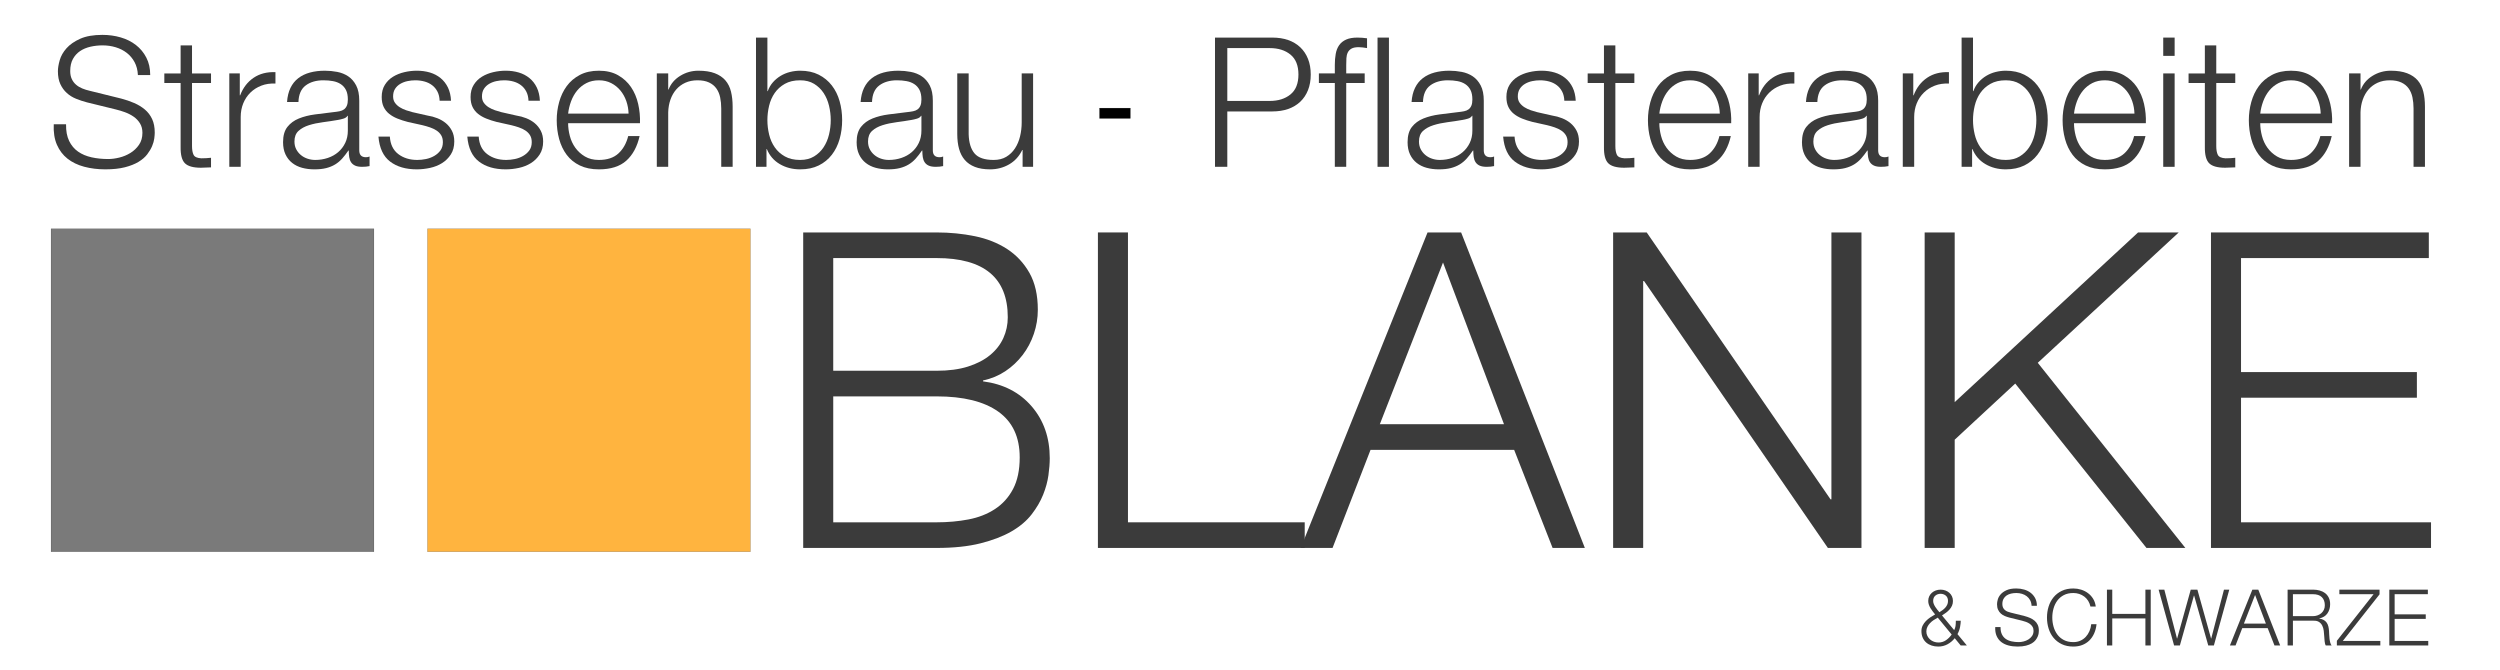
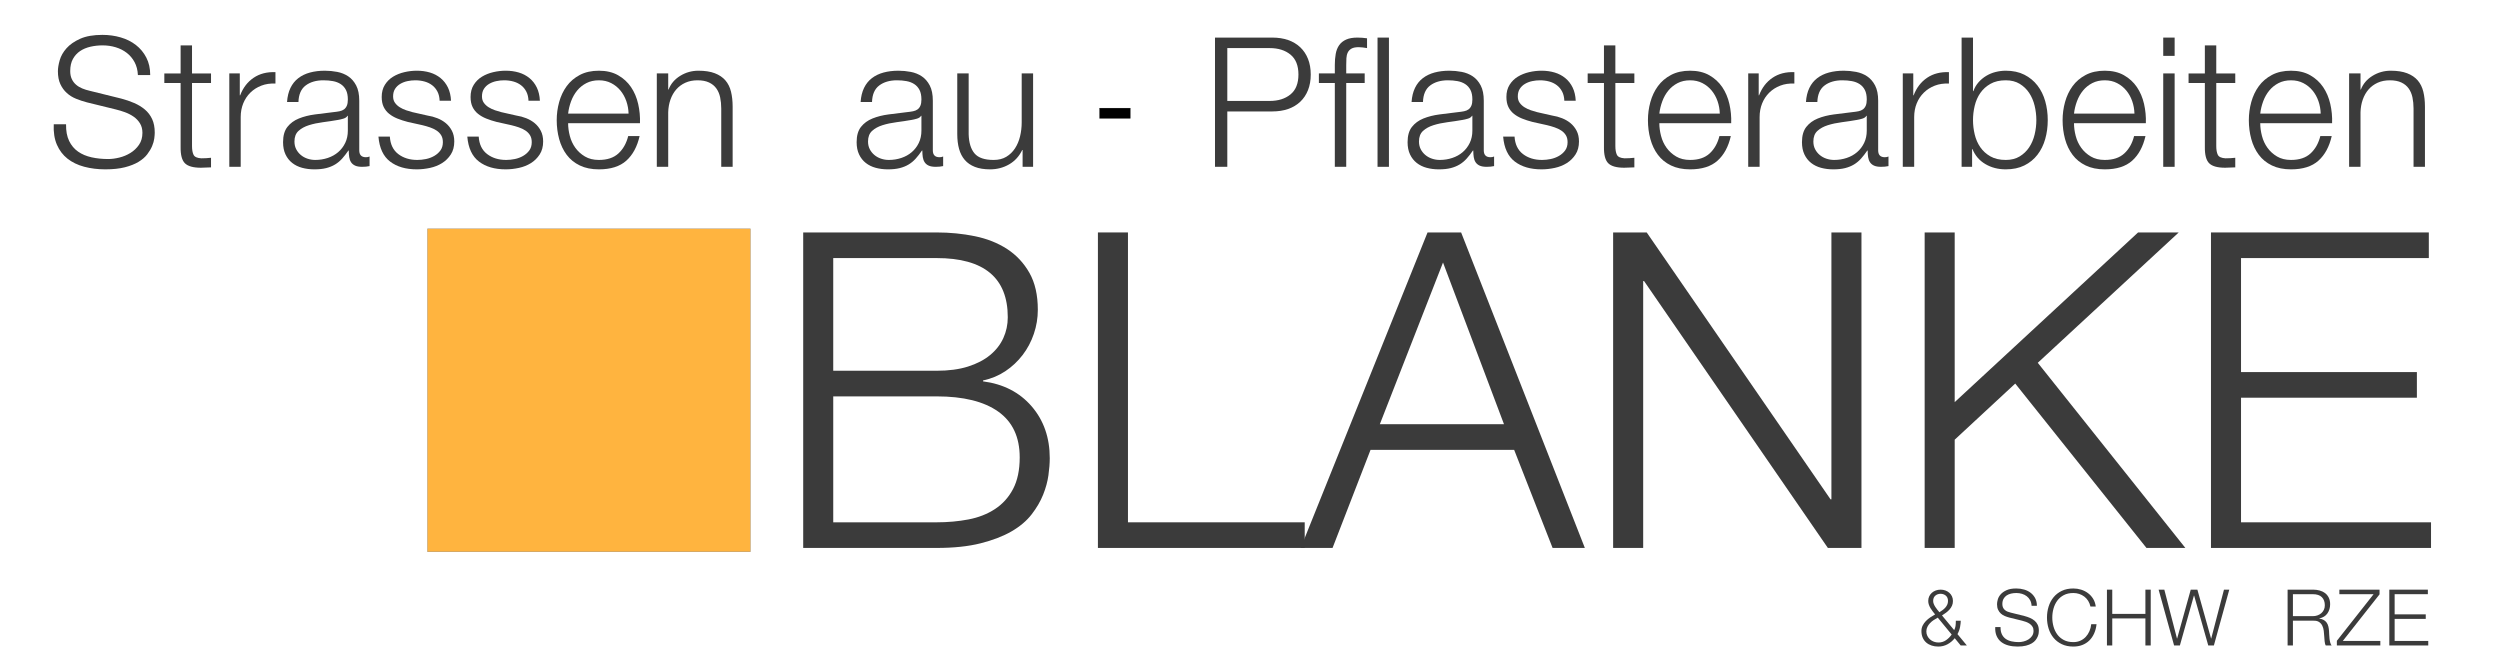
<svg xmlns="http://www.w3.org/2000/svg" width="100%" height="100%" viewBox="0 0 7925 2124" version="1.1" xml:space="preserve" style="fill-rule:evenodd;clip-rule:evenodd;">
  <g id="Ebene 1">
    <path d="M2969.13,1655.74c35.478,-0.001 69.096,-3.021 100.853,-9.105c31.735,-6.063 59.75,-17.028 84.044,-32.917c24.273,-15.868 43.424,-37.12 57.43,-63.734c14.008,-26.614 21.012,-59.99 21.012,-100.152c0,-64.433 -22.653,-112.76 -67.936,-144.977c-45.306,-32.217 -110.439,-48.326 -195.403,-48.326l-327.771,0l0,399.21l327.771,0ZM2969.13,1175.29c38.279,0 71.438,-4.422 99.452,-13.308c28.015,-8.865 51.347,-21.01 70.037,-36.42c18.669,-15.408 32.677,-33.377 42.022,-53.927c9.324,-20.529 14.008,-42.482 14.008,-65.836c0,-125.124 -75.181,-187.698 -225.519,-187.698l-327.771,0l0,357.189l327.771,0ZM2969.13,736.857c42.022,0 82.403,3.985 121.164,11.906c38.739,7.947 72.838,21.495 102.253,40.623c29.416,19.149 52.988,44.363 70.738,75.639c17.728,31.298 26.614,70.279 26.614,116.962c0,26.155 -4.203,51.608 -12.607,76.338c-8.405,24.754 -20.311,47.167 -35.718,67.236c-15.409,20.092 -33.618,37.12 -54.63,51.128c-21.01,14.008 -44.604,23.812 -70.736,29.415l0,2.802c64.433,8.405 115.778,34.8 154.08,79.141c38.28,44.365 57.431,99.234 57.431,164.588c0,15.889 -1.401,33.858 -4.203,53.928c-2.801,20.091 -8.404,40.62 -16.809,61.631c-8.403,21.01 -20.552,41.803 -36.419,62.334c-15.889,20.551 -37.119,38.519 -63.733,53.929c-26.613,15.405 -59.313,28.016 -98.051,37.817c-38.762,9.807 -85.227,14.71 -139.374,14.71l-423.022,0l0,-1000.13l423.022,0Z" style="fill:#3b3b3b;fill-rule:nonzero;" />
    <path d="M3575.64,736.857l0,918.883l560.294,0l0,81.244l-655.544,0l0,-1000.13l95.25,0Z" style="fill:#3b3b3b;fill-rule:nonzero;" />
    <path d="M4767.65,1344.78l-193.302,-512.67l-200.305,512.67l393.607,0ZM4631.78,736.858l392.207,1000.13l-102.255,0l-121.863,-310.966l-455.239,0l-120.464,310.966l-100.853,0l402.011,-1000.13l106.456,0Z" style="fill:#3b3b3b;fill-rule:nonzero;" />
    <path d="M5220.07,736.857l582.706,846.045l2.801,0l0,-846.045l95.251,0l0,1000.13l-106.456,0l-582.707,-846.045l-2.801,0l0,846.046l-95.25,-0.001l0,-1000.13l106.456,0Z" style="fill:#3b3b3b;fill-rule:nonzero;" />
    <path d="M6196.38,736.857l-0.001,537.884l581.306,-537.884l128.867,0l-446.834,413.218l467.847,586.909l-123.266,0l-416.019,-521.076l-191.901,177.894l0,343.182l-95.25,0l0,-1000.13l95.25,0Z" style="fill:#3b3b3b;fill-rule:nonzero;" />
    <path d="M7699.36,736.857l0,81.243l-595.312,0l0,361.391l557.492,-0.001l0,81.243l-557.492,0l0,395.007l602.316,0l0,81.244l-697.566,0l0,-1000.13l690.562,0Z" style="fill:#3b3b3b;fill-rule:nonzero;" />
-     <rect x="161.81" y="725.302" width="1023.62" height="1023.62" style="fill:#7a7a7a;fill-rule:nonzero;stroke-width:0.5px;stroke:#000;" />
    <rect x="1355.13" y="725.302" width="1023.62" height="1023.62" style="fill:#ffb43f;fill-rule:nonzero;stroke-width:0.5px;stroke:#000;" />
    <path d="M219.114,446.768c6.886,14.155 16.353,25.443 28.401,33.853c12.05,8.418 26.296,14.442 42.746,18.072c16.442,3.641 34.04,5.451 52.787,5.451c10.704,0 22.375,-1.523 34.998,-4.591c12.623,-3.056 24.385,-7.933 35.287,-14.631c10.901,-6.687 19.983,-15.294 27.254,-25.819c7.261,-10.515 10.901,-23.236 10.901,-38.154c0,-11.475 -2.582,-21.418 -7.745,-29.836c-5.164,-8.41 -11.862,-15.492 -20.082,-21.229c-8.23,-5.737 -17.311,-10.417 -27.255,-14.058c-9.951,-3.63 -19.704,-6.598 -29.261,-8.894l-91.227,-22.376c-11.862,-3.057 -23.436,-6.884 -34.714,-11.475c-11.287,-4.59 -21.139,-10.703 -29.549,-18.361c-8.418,-7.647 -15.205,-17.015 -20.369,-28.113c-5.164,-11.091 -7.745,-24.672 -7.745,-40.737c0,-9.944 1.909,-21.605 5.738,-35c3.819,-13.385 10.991,-26.009 21.516,-37.868c10.516,-11.853 24.959,-21.894 43.319,-30.123c18.36,-8.22 41.884,-12.337 70.572,-12.337c20.271,0 39.59,2.68 57.951,8.034c18.36,5.361 34.425,13.392 48.196,24.099c13.77,10.711 24.762,24.006 32.99,39.874c8.222,15.878 12.338,34.337 12.338,55.369l-39.017,0c-0.771,-15.679 -4.304,-29.352 -10.615,-41.024c-6.31,-11.664 -14.542,-21.419 -24.672,-29.263c-10.138,-7.834 -21.802,-13.769 -34.999,-17.785c-13.196,-4.017 -27.064,-6.024 -41.598,-6.024c-13.393,0 -26.304,1.433 -38.728,4.303c-12.435,2.868 -23.336,7.458 -32.706,13.769c-9.377,6.313 -16.925,14.631 -22.663,24.959c-5.737,10.327 -8.607,23.149 -8.607,38.443c0,9.565 1.623,17.886 4.877,24.959c3.246,7.082 7.747,13.106 13.485,18.072c5.737,4.977 12.334,8.992 19.795,12.051c7.458,3.065 15.391,5.548 23.809,7.458l99.836,24.672c14.532,3.828 28.204,8.515 41.024,14.058c12.811,5.548 24.098,12.432 33.852,20.655c9.753,8.229 17.4,18.27 22.951,30.121c5.54,11.861 8.319,26.205 8.319,43.033c0,4.591 -0.484,10.712 -1.435,18.359c-0.959,7.658 -3.254,15.779 -6.884,24.386c-3.641,8.607 -8.805,17.312 -15.492,26.106c-6.697,8.804 -15.878,16.738 -27.541,23.812c-11.673,7.081 -26.106,12.819 -43.319,17.212c-17.212,4.393 -37.867,6.6 -61.966,6.6c-24.099,0 -46.475,-2.781 -67.13,-8.321c-20.656,-5.54 -38.254,-14.058 -52.787,-25.532c-14.54,-11.475 -25.73,-26.196 -33.565,-44.181c-7.844,-17.975 -11.188,-39.588 -10.041,-64.833l39.017,0c-0.387,21.039 2.867,38.638 9.753,52.785" style="fill:#3b3b3b;fill-rule:nonzero;" />
    <path d="M668.938,232.754l0,30.41l-60.244,0l0,199.669c0,11.862 1.623,21.14 4.877,27.829c3.245,6.695 11.376,10.425 24.384,11.188c10.328,0 20.655,-0.573 30.983,-1.723l0,30.41c-5.361,0 -10.713,0.189 -16.065,0.573c-5.361,0.379 -10.713,0.576 -16.065,0.576c-24.099,0 -40.935,-4.68 -50.492,-14.058c-9.566,-9.37 -14.155,-26.679 -13.769,-51.925l0,-202.539l-51.64,0l0,-30.41l51.64,0l0,-88.932l36.147,0l0,88.932l60.244,0Z" style="fill:#3b3b3b;fill-rule:nonzero;" />
    <path d="M760.16,232.754l0,69.427l1.148,0c9.18,-24.099 23.426,-42.648 42.746,-55.656c19.31,-13 42.359,-18.935 69.138,-17.788l0,36.147c-16.451,-0.76 -31.369,1.436 -44.754,6.6c-13.393,5.164 -24.959,12.532 -34.712,22.089c-9.754,9.565 -17.311,20.942 -22.663,34.14c-5.362,13.195 -8.033,27.64 -8.033,43.318l0,157.785l-36.148,0l0,-296.062l33.278,0Z" style="fill:#3b3b3b;fill-rule:nonzero;" />
    <path d="M1101.54,367.014c-2.295,4.214 -6.698,7.271 -13.196,9.181c-6.51,1.92 -12.247,3.254 -17.214,4.017c-15.303,2.68 -31.081,5.074 -47.334,7.171c-16.264,2.107 -31.084,5.263 -44.468,9.467c-13.394,4.214 -24.384,10.238 -32.991,18.075c-8.606,7.844 -12.91,19.032 -12.91,33.564c0,9.18 1.811,17.311 5.451,24.385c3.631,7.082 8.508,13.198 14.631,18.362c6.115,5.163 13.196,9.088 21.229,11.761c8.034,2.681 16.254,4.017 24.672,4.017c13.77,0 26.968,-2.099 39.589,-6.311c12.623,-4.206 23.615,-10.33 32.992,-18.361c9.368,-8.034 16.827,-17.788 22.377,-29.263c5.54,-11.475 8.319,-24.475 8.319,-39.014l0,-47.051l-1.147,0ZM920.806,278.655c6.115,-12.621 14.434,-22.949 24.959,-30.983c10.516,-8.031 22.852,-13.958 37.009,-17.785c14.146,-3.82 29.834,-5.738 47.048,-5.738c12.999,0 26.007,1.245 39.015,3.728c12.999,2.494 24.673,7.173 35,14.058c10.328,6.884 18.736,16.549 25.246,28.976c6.499,12.435 9.753,28.597 9.753,48.481l0,157.212c0,14.542 7.073,21.803 21.23,21.803c4.204,0 8.033,-0.763 11.475,-2.294l0,30.409c-4.213,0.771 -7.943,1.345 -11.188,1.721c-3.254,0.384 -7.37,0.573 -12.336,0.573c-9.181,0 -16.549,-1.236 -22.091,-3.73c-5.549,-2.483 -9.851,-6.024 -12.909,-10.614c-3.066,-4.591 -5.074,-10.041 -6.024,-16.352c-0.959,-6.311 -1.435,-13.287 -1.435,-20.942l-1.147,0c-6.508,9.565 -13.107,18.072 -19.796,25.532c-6.696,7.458 -14.155,13.682 -22.375,18.648c-8.231,4.975 -17.599,8.795 -28.115,11.475c-10.525,2.67 -23.049,4.017 -37.582,4.017c-13.769,0 -26.679,-1.633 -38.729,-4.877c-12.049,-3.246 -22.574,-8.41 -31.557,-15.492c-8.992,-7.073 -16.065,-16.067 -21.229,-26.968c-5.164,-10.902 -7.746,-23.81 -7.746,-38.728c0,-20.655 4.59,-36.81 13.771,-48.484c9.18,-11.664 21.318,-20.556 36.434,-26.68c15.106,-6.113 32.13,-10.417 51.065,-12.908c18.933,-2.483 38.155,-4.877 57.662,-7.174c7.647,-0.763 14.345,-1.72 20.082,-2.867c5.738,-1.15 10.516,-3.157 14.345,-6.027c3.818,-2.867 6.785,-6.784 8.893,-11.761c2.097,-4.967 3.155,-11.475 3.155,-19.508c0,-12.238 -2.007,-22.279 -6.024,-30.123c-4.017,-7.834 -9.566,-14.056 -16.639,-18.646c-7.083,-4.59 -15.303,-7.747 -24.672,-9.467c-9.378,-1.721 -19.419,-2.584 -30.123,-2.584c-22.95,0 -41.696,5.454 -56.229,16.355c-14.54,10.901 -22.187,28.4 -22.95,52.498l-36.147,0c1.148,-17.212 4.778,-32.13 10.901,-44.754" style="fill:#3b3b3b;fill-rule:nonzero;" />
    <path d="M1386.7,290.416c-4.214,-8.221 -9.853,-15.008 -16.927,-20.369c-7.081,-5.35 -15.204,-9.267 -24.384,-11.761c-9.181,-2.483 -18.935,-3.73 -29.262,-3.73c-8.033,0 -16.164,0.863 -24.385,2.583c-8.23,1.72 -15.778,4.59 -22.664,8.607c-6.885,4.015 -12.434,9.278 -16.638,15.779c-4.214,6.508 -6.312,14.541 -6.312,24.096c0,8.034 2.008,14.828 6.024,20.368c4.017,5.551 9.082,10.239 15.205,14.058c6.114,3.828 12.811,6.984 20.082,9.468c7.261,2.491 13.959,4.501 20.082,6.024l48.196,10.901c10.328,1.534 20.557,4.304 30.696,8.32c10.131,4.017 19.122,9.279 26.966,15.779c7.837,6.508 14.246,14.542 19.222,24.099c4.967,9.564 7.459,20.852 7.459,33.85c0,16.065 -3.639,29.747 -10.901,41.024c-7.271,11.288 -16.55,20.469 -27.828,27.542c-11.288,7.082 -24.009,12.138 -38.155,15.205c-14.157,3.057 -28.115,4.59 -41.886,4.59c-34.81,0 -63.023,-8.223 -84.63,-24.672c-21.614,-16.444 -33.95,-42.836 -37.007,-79.181l36.147,0c1.525,24.486 10.417,42.945 26.68,55.369c16.254,12.435 36.435,18.648 60.532,18.648c8.795,0 17.876,-0.952 27.254,-2.87c9.368,-1.909 18.074,-5.164 26.106,-9.754c8.033,-4.59 14.632,-10.417 19.795,-17.499c5.164,-7.073 7.746,-15.778 7.746,-26.105c0,-8.795 -1.82,-16.155 -5.45,-22.092c-3.641,-5.924 -8.518,-10.901 -14.632,-14.916c-6.122,-4.017 -13.107,-7.36 -20.942,-10.041c-7.844,-2.672 -15.778,-4.966 -23.812,-6.886l-46.475,-10.328c-11.86,-3.057 -22.762,-6.598 -32.704,-10.615c-9.951,-4.017 -18.647,-8.983 -26.106,-14.918c-7.459,-5.924 -13.295,-13.195 -17.5,-21.802c-4.213,-8.607 -6.311,-19.222 -6.311,-31.843c0,-14.918 3.343,-27.729 10.041,-38.444c6.688,-10.703 15.393,-19.311 26.106,-25.819c10.704,-6.5 22.664,-11.277 35.86,-14.344c13.196,-3.057 26.294,-4.588 39.302,-4.588c14.918,0 28.779,1.918 41.599,5.737c12.811,3.828 24.098,9.754 33.852,17.785c9.754,8.034 17.5,17.986 23.237,29.837c5.738,11.861 8.984,25.819 9.754,41.884l-36.147,0c-0.385,-11.091 -2.68,-20.745 -6.885,-28.976" style="fill:#3b3b3b;fill-rule:nonzero;" />
    <path d="M1668.41,290.416c-4.214,-8.221 -9.853,-15.008 -16.927,-20.369c-7.081,-5.35 -15.204,-9.267 -24.384,-11.761c-9.181,-2.483 -18.935,-3.73 -29.262,-3.73c-8.033,0 -16.164,0.863 -24.385,2.583c-8.23,1.72 -15.778,4.59 -22.664,8.607c-6.885,4.015 -12.434,9.278 -16.638,15.779c-4.214,6.508 -6.312,14.541 -6.312,24.096c0,8.034 2.008,14.828 6.024,20.368c4.017,5.551 9.082,10.239 15.205,14.058c6.114,3.828 12.811,6.984 20.082,9.468c7.261,2.491 13.959,4.501 20.082,6.024l48.196,10.901c10.328,1.534 20.557,4.304 30.696,8.32c10.131,4.017 19.122,9.279 26.966,15.779c7.837,6.508 14.246,14.542 19.222,24.099c4.967,9.564 7.459,20.852 7.459,33.85c0,16.065 -3.639,29.747 -10.901,41.024c-7.271,11.288 -16.55,20.469 -27.828,27.542c-11.288,7.082 -24.009,12.138 -38.155,15.205c-14.157,3.057 -28.115,4.59 -41.886,4.59c-34.81,0 -63.023,-8.223 -84.63,-24.672c-21.614,-16.444 -33.95,-42.836 -37.007,-79.181l36.147,0c1.525,24.486 10.417,42.945 26.68,55.369c16.254,12.435 36.435,18.648 60.532,18.648c8.795,0 17.876,-0.952 27.254,-2.87c9.368,-1.909 18.074,-5.164 26.106,-9.754c8.033,-4.59 14.632,-10.417 19.795,-17.499c5.164,-7.073 7.746,-15.778 7.746,-26.105c0,-8.795 -1.82,-16.155 -5.45,-22.092c-3.641,-5.924 -8.518,-10.901 -14.632,-14.916c-6.122,-4.017 -13.107,-7.36 -20.942,-10.041c-7.844,-2.672 -15.778,-4.966 -23.812,-6.886l-46.475,-10.328c-11.86,-3.057 -22.762,-6.598 -32.704,-10.615c-9.951,-4.017 -18.647,-8.983 -26.106,-14.918c-7.459,-5.924 -13.295,-13.195 -17.5,-21.802c-4.213,-8.607 -6.311,-19.222 -6.311,-31.843c0,-14.918 3.343,-27.729 10.041,-38.444c6.688,-10.703 15.393,-19.311 26.106,-25.819c10.704,-6.5 22.664,-11.277 35.86,-14.344c13.196,-3.057 26.294,-4.588 39.302,-4.588c14.918,0 28.779,1.918 41.599,5.737c12.811,3.828 24.098,9.754 33.852,17.785c9.754,8.034 17.5,17.986 23.237,29.837c5.738,11.861 8.984,25.819 9.754,41.884l-36.147,0c-0.385,-11.091 -2.68,-20.745 -6.885,-28.976" style="fill:#3b3b3b;fill-rule:nonzero;" />
    <path d="M1985.41,320.539c-4.402,-12.622 -10.614,-23.809 -18.648,-33.564c-8.033,-9.754 -17.786,-17.59 -29.261,-23.525c-11.475,-5.924 -24.483,-8.894 -39.016,-8.894c-14.918,0 -28.115,2.97 -39.59,8.894c-11.475,5.935 -21.229,13.771 -29.262,23.525c-8.032,9.755 -14.443,21.04 -19.222,33.851c-4.786,12.821 -7.943,25.919 -9.466,39.303l191.637,0c-0.386,-13.771 -2.779,-26.966 -7.172,-39.59M1806.39,430.99c3.63,13.968 9.467,26.492 17.5,37.58c8.032,11.099 18.163,20.279 30.41,27.542c12.236,7.271 26.966,10.901 44.179,10.901c26.393,0 47.048,-6.886 61.966,-20.655c14.918,-13.771 25.246,-32.132 30.983,-55.082l36.147,0c-7.656,33.664 -21.713,59.673 -42.171,78.031c-20.467,18.362 -49.442,27.543 -86.925,27.543c-23.336,0 -43.517,-4.117 -60.533,-12.338c-17.023,-8.22 -30.893,-19.508 -41.597,-33.85c-10.713,-14.345 -18.647,-30.983 -23.811,-49.918c-5.164,-18.935 -7.746,-38.917 -7.746,-59.959c0,-19.509 2.582,-38.63 7.746,-57.376c5.164,-18.738 13.098,-35.476 23.811,-50.205c10.704,-14.721 24.574,-26.582 41.597,-35.573c17.016,-8.984 37.197,-13.482 60.533,-13.482c23.712,0 43.982,4.785 60.819,14.342c16.827,9.567 30.499,22.092 41.024,37.583c10.516,15.492 18.074,33.277 22.663,53.359c4.59,20.082 6.5,40.451 5.738,61.106l-227.784,0c0,13.008 1.811,26.493 5.451,40.451" style="fill:#3b3b3b;fill-rule:nonzero;" />
    <path d="M2118.23,232.754l0,51.065l1.148,0c6.884,-17.975 19.122,-32.417 36.721,-43.318c17.589,-10.901 36.909,-16.352 57.95,-16.352c20.656,0 37.958,2.681 51.925,8.032c13.96,5.361 25.148,12.911 33.565,22.665c8.41,9.751 14.345,21.713 17.787,35.86c3.442,14.155 5.164,30.031 5.164,47.621l0,190.489l-36.147,0l0,-184.751c0,-12.624 -1.147,-24.386 -3.442,-35.287c-2.295,-10.901 -6.312,-20.369 -12.049,-28.4c-5.738,-8.034 -13.484,-14.344 -23.238,-18.935c-9.754,-4.59 -21.902,-6.887 -36.434,-6.887c-14.541,0 -27.451,2.584 -38.73,7.747c-11.286,5.164 -20.852,12.246 -28.688,21.229c-7.844,8.992 -13.967,19.706 -18.36,32.13c-4.402,12.435 -6.795,25.92 -7.172,40.451l0,172.703l-36.147,0l0,-296.062l36.147,0Z" style="fill:#3b3b3b;fill-rule:nonzero;" />
-     <path d="M2628.01,335.171c-3.639,-15.105 -9.378,-28.589 -17.213,-40.451c-7.845,-11.85 -17.886,-21.515 -30.123,-28.973c-12.246,-7.46 -26.966,-11.19 -44.18,-11.19c-19.13,0 -35.286,3.73 -48.483,11.19c-13.196,7.458 -23.909,17.123 -32.13,28.973c-8.229,11.862 -14.156,25.346 -17.786,40.451c-3.641,15.115 -5.451,30.32 -5.451,45.614c0,15.305 1.81,30.51 5.451,45.615c3.63,15.115 9.557,28.6 17.786,40.45c8.221,11.862 18.934,21.516 32.13,28.976c13.197,7.458 29.353,11.188 48.483,11.188c17.214,0 31.934,-3.73 44.18,-11.188c12.237,-7.46 22.278,-17.114 30.123,-28.976c7.835,-11.85 13.574,-25.335 17.213,-40.45c3.63,-15.105 5.451,-30.31 5.451,-45.615c0,-15.294 -1.821,-30.499 -5.451,-45.614M2432.65,119.15l0,169.833l1.147,0c3.82,-10.704 9.27,-20.082 16.352,-28.113c7.074,-8.034 15.205,-14.821 24.385,-20.369c9.18,-5.54 19.122,-9.657 29.836,-12.337c10.704,-2.67 21.417,-4.014 32.13,-4.014c22.566,0 42.173,4.211 58.811,12.621c16.64,8.418 30.499,19.795 41.598,34.14c11.09,14.342 19.311,30.983 24.672,49.915c5.352,18.935 8.032,38.928 8.032,59.959c0,21.042 -2.68,41.024 -8.032,59.959c-5.361,18.935 -13.582,35.574 -24.672,49.918c-11.099,14.342 -24.958,25.63 -41.598,33.851c-16.638,8.22 -36.245,12.337 -58.811,12.337c-24.097,0 -45.614,-5.55 -64.547,-16.641c-18.934,-11.088 -32.616,-26.966 -41.025,-47.621l-1.148,0l0,56.229l-33.278,0l0,-409.667l36.148,0Z" style="fill:#3b3b3b;fill-rule:nonzero;" />
    <path d="M2919.77,367.014c-2.295,4.214 -6.698,7.271 -13.197,9.181c-6.509,1.92 -12.246,3.254 -17.213,4.017c-15.303,2.68 -31.081,5.074 -47.334,7.171c-16.264,2.107 -31.084,5.263 -44.468,9.467c-13.394,4.214 -24.384,10.238 -32.992,18.075c-8.606,7.844 -12.909,19.032 -12.909,33.564c0,9.18 1.811,17.311 5.45,24.385c3.632,7.082 8.509,13.198 14.632,18.362c6.114,5.163 13.196,9.088 21.229,11.761c8.033,2.681 16.254,4.017 24.672,4.017c13.77,0 26.967,-2.099 39.589,-6.311c12.623,-4.206 23.615,-10.33 32.991,-18.361c9.369,-8.034 16.828,-17.788 22.378,-29.263c5.54,-11.475 8.319,-24.475 8.319,-39.014l0,-47.051l-1.147,0ZM2739.03,278.655c6.115,-12.621 14.434,-22.949 24.959,-30.983c10.516,-8.031 22.852,-13.958 37.008,-17.785c14.146,-3.82 29.835,-5.738 47.049,-5.738c12.999,0 26.007,1.245 39.015,3.728c12.999,2.494 24.673,7.173 35,14.058c10.328,6.884 18.736,16.549 25.246,28.976c6.499,12.435 9.753,28.597 9.753,48.481l0,157.212c0,14.542 7.073,21.803 21.23,21.803c4.204,0 8.032,-0.763 11.475,-2.294l0,30.409c-4.213,0.771 -7.944,1.345 -11.188,1.721c-3.254,0.384 -7.37,0.573 -12.336,0.573c-9.181,0 -16.549,-1.236 -22.091,-3.73c-5.549,-2.483 -9.851,-6.024 -12.909,-10.614c-3.066,-4.591 -5.074,-10.041 -6.025,-16.352c-0.958,-6.311 -1.434,-13.287 -1.434,-20.942l-1.147,0c-6.508,9.565 -13.107,18.072 -19.796,25.532c-6.696,7.458 -14.155,13.682 -22.375,18.648c-8.231,4.975 -17.599,8.795 -28.115,11.475c-10.525,2.67 -23.049,4.017 -37.582,4.017c-13.77,0 -26.679,-1.633 -38.729,-4.877c-12.049,-3.246 -22.574,-8.41 -31.557,-15.492c-8.992,-7.073 -16.065,-16.067 -21.229,-26.968c-5.164,-10.902 -7.746,-23.81 -7.746,-38.728c0,-20.655 4.59,-36.81 13.771,-48.484c9.179,-11.664 21.318,-20.556 36.434,-26.68c15.106,-6.113 32.13,-10.417 51.065,-12.908c18.933,-2.483 38.155,-4.877 57.662,-7.174c7.647,-0.763 14.345,-1.72 20.082,-2.867c5.737,-1.15 10.516,-3.157 14.345,-6.027c3.818,-2.867 6.785,-6.784 8.892,-11.761c2.098,-4.967 3.156,-11.475 3.156,-19.508c0,-12.238 -2.007,-22.279 -6.024,-30.123c-4.017,-7.834 -9.566,-14.056 -16.639,-18.646c-7.083,-4.59 -15.303,-7.747 -24.672,-9.467c-9.378,-1.721 -19.419,-2.584 -30.123,-2.584c-22.95,0 -41.696,5.454 -56.229,16.355c-14.54,10.901 -22.187,28.4 -22.95,52.498l-36.147,0c1.148,-17.212 4.778,-32.13 10.901,-44.754" style="fill:#3b3b3b;fill-rule:nonzero;" />
    <path d="M3241.65,528.816l-0.001,-53.359l-1.146,0c-9.566,19.893 -23.435,35.097 -41.599,45.612c-18.172,10.517 -38.351,15.781 -60.531,15.781c-18.745,0 -34.713,-2.583 -47.91,-7.747c-13.196,-5.164 -23.909,-12.525 -32.129,-22.089c-8.233,-9.557 -14.256,-21.229 -18.075,-35c-3.829,-13.771 -5.738,-29.45 -5.738,-47.048l0,-192.212l36.146,0l0,192.785c0.763,26.779 6.975,47.048 18.649,60.819c11.662,13.769 31.843,20.656 60.531,20.656c15.679,0 29.065,-3.344 40.164,-10.041c11.089,-6.69 20.27,-15.581 27.541,-26.68c7.261,-11.09 12.622,-23.812 16.065,-38.156c3.442,-14.345 5.163,-28.976 5.163,-43.892l0,-155.491l36.147,0l0,296.062l-33.278,0Z" style="fill:#3b3b3b;fill-rule:nonzero;" />
    <path d="M4024.82,319.966c27.154,0 49.146,-6.884 65.983,-20.655c16.827,-13.769 25.245,-34.803 25.245,-63.113c0,-28.303 -8.418,-49.345 -25.245,-63.113c-16.837,-13.772 -38.829,-20.656 -65.983,-20.656l-134.261,0l0,167.537l134.261,0ZM4033.43,119.149c18.36,0 35,2.584 49.918,7.748c14.917,5.163 27.729,12.818 38.442,22.949c10.704,10.138 18.934,22.476 24.671,37.007c5.739,14.542 8.608,30.983 8.608,49.345c0,18.358 -2.869,34.81 -8.608,49.344c-5.737,14.539 -13.967,26.877 -24.671,37.007c-10.713,10.139 -23.525,17.786 -38.442,22.949c-14.918,5.164 -31.558,7.748 -49.918,7.748l-142.867,0l0,175.57l-39.016,0l0,-409.667l181.883,0Z" style="fill:#3b3b3b;fill-rule:nonzero;" />
    <path d="M4267.52,263.163l0,265.653l-36.147,0l0,-265.653l-50.492,0l0,-30.41l50.492,0l0,-26.966c0,-12.624 0.951,-24.285 2.869,-35c1.909,-10.704 5.54,-19.884 10.901,-27.539c5.353,-7.648 12.713,-13.574 22.09,-17.788c9.369,-4.204 21.32,-6.311 35.86,-6.311c5.352,0 10.328,0.197 14.918,0.573c4.591,0.387 9.755,0.96 15.492,1.721l0,30.985c-4.976,-0.763 -9.566,-1.436 -13.77,-2.009c-4.214,-0.574 -8.419,-0.861 -12.623,-0.861c-9.951,0 -17.598,1.534 -22.95,4.591c-5.362,3.064 -9.28,7.171 -11.763,12.335c-2.493,5.163 -3.926,11.187 -4.304,18.074c-0.385,6.885 -0.573,14.345 -0.573,22.376l0,25.819l58.524,0l0,30.41l-58.524,0Z" style="fill:#3b3b3b;fill-rule:nonzero;" />
    <rect x="4366.77" y="119.149" width="36.147" height="409.667" style="fill:#3b3b3b;fill-rule:nonzero;" />
    <path d="M4666.28,367.014c-2.295,4.214 -6.698,7.271 -13.196,9.181c-6.51,1.92 -12.247,3.254 -17.214,4.017c-15.303,2.68 -31.081,5.074 -47.335,7.171c-16.263,2.107 -31.083,5.263 -44.467,9.467c-13.393,4.214 -24.384,10.238 -32.992,18.075c-8.606,7.844 -12.909,19.032 -12.909,33.564c0,9.18 1.811,17.311 5.45,24.385c3.632,7.082 8.509,13.198 14.632,18.362c6.114,5.163 13.196,9.088 21.229,11.761c8.033,2.681 16.254,4.017 24.672,4.017c13.77,0 26.967,-2.099 39.589,-6.311c12.623,-4.206 23.615,-10.33 32.992,-18.361c9.368,-8.034 16.827,-17.788 22.377,-29.263c5.54,-11.475 8.319,-24.475 8.319,-39.014l0,-47.051l-1.147,0ZM4485.54,278.655c6.115,-12.621 14.434,-22.949 24.959,-30.983c10.516,-8.031 22.852,-13.958 37.008,-17.785c14.146,-3.82 29.835,-5.738 47.049,-5.738c12.999,0 26.007,1.245 39.015,3.728c12.999,2.494 24.672,7.173 35,14.058c10.328,6.884 18.737,16.549 25.246,28.976c6.499,12.435 9.753,28.597 9.753,48.481l0,157.212c0,14.542 7.074,21.803 21.23,21.803c4.204,0 8.033,-0.763 11.475,-2.294l0,30.409c-4.213,0.771 -7.943,1.345 -11.188,1.721c-3.254,0.384 -7.37,0.573 -12.336,0.573c-9.181,0 -16.549,-1.236 -22.091,-3.73c-5.549,-2.483 -9.851,-6.024 -12.909,-10.614c-3.066,-4.591 -5.074,-10.041 -6.024,-16.352c-0.959,-6.311 -1.435,-13.287 -1.435,-20.942l-1.147,0c-6.509,9.565 -13.107,18.072 -19.796,25.532c-6.696,7.458 -14.155,13.682 -22.375,18.648c-8.232,4.975 -17.599,8.795 -28.115,11.475c-10.525,2.67 -23.049,4.017 -37.582,4.017c-13.77,0 -26.679,-1.633 -38.729,-4.877c-12.049,-3.246 -22.574,-8.41 -31.557,-15.492c-8.992,-7.073 -16.066,-16.067 -21.229,-26.968c-5.164,-10.902 -7.746,-23.81 -7.746,-38.728c0,-20.655 4.591,-36.81 13.771,-48.484c9.179,-11.664 21.319,-20.556 36.434,-26.68c15.106,-6.113 32.13,-10.417 51.065,-12.908c18.933,-2.483 38.155,-4.877 57.662,-7.174c7.647,-0.763 14.345,-1.72 20.082,-2.867c5.738,-1.15 10.516,-3.157 14.345,-6.027c3.818,-2.867 6.785,-6.784 8.893,-11.761c2.097,-4.967 3.155,-11.475 3.155,-19.508c0,-12.238 -2.007,-22.279 -6.024,-30.123c-4.017,-7.834 -9.566,-14.056 -16.639,-18.646c-7.083,-4.59 -15.303,-7.747 -24.672,-9.467c-9.378,-1.721 -19.419,-2.584 -30.123,-2.584c-22.95,0 -41.696,5.454 -56.229,16.355c-14.54,10.901 -22.188,28.4 -22.95,52.498l-36.147,0c1.148,-17.212 4.779,-32.13 10.901,-44.754" style="fill:#3b3b3b;fill-rule:nonzero;" />
    <path d="M4952.01,290.416c-4.214,-8.221 -9.853,-15.008 -16.927,-20.369c-7.081,-5.35 -15.204,-9.267 -24.384,-11.761c-9.181,-2.483 -18.935,-3.73 -29.263,-3.73c-8.032,0 -16.163,0.863 -24.384,2.583c-8.23,1.72 -15.778,4.59 -22.664,8.607c-6.885,4.015 -12.435,9.278 -16.638,15.779c-4.215,6.508 -6.312,14.541 -6.312,24.096c0,8.034 2.008,14.828 6.024,20.368c4.017,5.551 9.082,10.239 15.205,14.058c6.114,3.828 12.81,6.984 20.081,9.468c7.262,2.491 13.96,4.501 20.082,6.024l48.197,10.901c10.327,1.534 20.556,4.304 30.696,8.32c10.13,4.017 19.122,9.279 26.966,15.779c7.837,6.508 14.246,14.542 19.222,24.099c4.967,9.564 7.459,20.852 7.459,33.85c0,16.065 -3.639,29.747 -10.901,41.024c-7.271,11.288 -16.55,20.469 -27.828,27.542c-11.288,7.082 -24.009,12.138 -38.155,15.205c-14.157,3.057 -28.115,4.59 -41.886,4.59c-34.81,0 -63.024,-8.223 -84.63,-24.672c-21.614,-16.444 -33.95,-42.836 -37.007,-79.181l36.147,0c1.525,24.486 10.417,42.945 26.679,55.369c16.255,12.435 36.435,18.648 60.533,18.648c8.795,0 17.876,-0.952 27.254,-2.87c9.368,-1.909 18.074,-5.164 26.106,-9.754c8.033,-4.59 14.631,-10.417 19.795,-17.499c5.164,-7.073 7.746,-15.778 7.746,-26.105c0,-8.795 -1.82,-16.155 -5.45,-22.092c-3.641,-5.924 -8.518,-10.901 -14.632,-14.916c-6.123,-4.017 -13.107,-7.36 -20.942,-10.041c-7.844,-2.672 -15.778,-4.966 -23.812,-6.886l-46.475,-10.328c-11.86,-3.057 -22.762,-6.598 -32.704,-10.615c-9.95,-4.017 -18.647,-8.983 -26.106,-14.918c-7.46,-5.924 -13.296,-13.195 -17.5,-21.802c-4.213,-8.607 -6.311,-19.222 -6.311,-31.843c0,-14.918 3.344,-27.729 10.041,-38.444c6.688,-10.703 15.393,-19.311 26.106,-25.819c10.703,-6.5 22.663,-11.277 35.86,-14.344c13.196,-3.057 26.294,-4.588 39.302,-4.588c14.918,0 28.779,1.918 41.599,5.737c12.811,3.828 24.098,9.754 33.852,17.785c9.754,8.034 17.5,17.986 23.237,29.837c5.737,11.861 8.984,25.819 9.754,41.884l-36.147,0c-0.385,-11.091 -2.68,-20.745 -6.885,-28.976" style="fill:#3b3b3b;fill-rule:nonzero;" />
    <path d="M5180.93,232.754l0,30.41l-60.245,0l0,199.669c0,11.862 1.623,21.14 4.878,27.829c3.244,6.695 11.376,10.425 24.384,11.188c10.328,0 20.655,-0.573 30.983,-1.723l0,30.41c-5.361,0 -10.713,0.189 -16.065,0.573c-5.361,0.379 -10.713,0.576 -16.065,0.576c-24.099,0 -40.934,-4.68 -50.492,-14.058c-9.566,-9.37 -14.155,-26.679 -13.77,-51.925l0,-202.539l-51.638,0l0,-30.41l51.638,0l0,-88.932l36.147,0l0,88.932l60.245,0Z" style="fill:#3b3b3b;fill-rule:nonzero;" />
    <path d="M5444.57,320.539c-4.402,-12.622 -10.614,-23.809 -18.648,-33.564c-8.033,-9.754 -17.786,-17.59 -29.261,-23.525c-11.475,-5.924 -24.483,-8.894 -39.016,-8.894c-14.918,0 -28.115,2.97 -39.59,8.894c-11.475,5.935 -21.229,13.771 -29.262,23.525c-8.032,9.755 -14.443,21.04 -19.222,33.851c-4.786,12.821 -7.942,25.919 -9.465,39.303l191.636,0c-0.386,-13.771 -2.779,-26.966 -7.172,-39.59M5265.56,430.99c3.63,13.968 9.468,26.492 17.5,37.58c8.033,11.099 18.163,20.279 30.41,27.542c12.236,7.271 26.966,10.901 44.179,10.901c26.393,0 47.048,-6.886 61.966,-20.655c14.918,-13.771 25.246,-32.132 30.983,-55.082l36.147,0c-7.656,33.664 -21.713,59.673 -42.171,78.031c-20.467,18.362 -49.442,27.543 -86.925,27.543c-23.336,0 -43.516,-4.117 -60.533,-12.338c-17.023,-8.22 -30.893,-19.508 -41.597,-33.85c-10.713,-14.345 -18.647,-30.983 -23.811,-49.918c-5.164,-18.935 -7.745,-38.917 -7.745,-59.959c0,-19.509 2.581,-38.63 7.745,-57.376c5.164,-18.738 13.098,-35.476 23.811,-50.205c10.704,-14.721 24.574,-26.582 41.597,-35.573c17.017,-8.984 37.197,-13.482 60.533,-13.482c23.712,0 43.982,4.785 60.819,14.342c16.827,9.567 30.499,22.092 41.024,37.583c10.516,15.492 18.074,33.277 22.663,53.359c4.59,20.082 6.5,40.451 5.738,61.106l-227.783,0c0,13.008 1.811,26.493 5.45,40.451" style="fill:#3b3b3b;fill-rule:nonzero;" />
    <path d="M5575.1,232.754l0,69.427l1.148,0c9.18,-24.099 23.426,-42.648 42.746,-55.656c19.31,-13 42.359,-18.935 69.139,-17.788l0,36.147c-16.452,-0.76 -31.37,1.436 -44.755,6.6c-13.393,5.164 -24.959,12.532 -34.712,22.089c-9.754,9.565 -17.312,20.942 -22.663,34.14c-5.361,13.195 -8.033,27.64 -8.033,43.318l0,157.785l-36.148,0l0,-296.062l33.278,0Z" style="fill:#3b3b3b;fill-rule:nonzero;" />
    <path d="M5916.48,367.014c-2.295,4.214 -6.698,7.271 -13.196,9.181c-6.51,1.92 -12.247,3.254 -17.214,4.017c-15.303,2.68 -31.081,5.074 -47.335,7.171c-16.263,2.107 -31.083,5.263 -44.467,9.467c-13.393,4.214 -24.384,10.238 -32.992,18.075c-8.606,7.844 -12.909,19.032 -12.909,33.564c0,9.18 1.811,17.311 5.45,24.385c3.632,7.082 8.509,13.198 14.632,18.362c6.114,5.163 13.196,9.088 21.229,11.761c8.033,2.681 16.254,4.017 24.672,4.017c13.77,0 26.967,-2.099 39.589,-6.311c12.623,-4.206 23.615,-10.33 32.992,-18.361c9.368,-8.034 16.827,-17.788 22.377,-29.263c5.54,-11.475 8.319,-24.475 8.319,-39.014l0,-47.051l-1.147,0ZM5735.75,278.655c6.115,-12.621 14.434,-22.949 24.959,-30.983c10.516,-8.031 22.852,-13.958 37.008,-17.785c14.146,-3.82 29.835,-5.738 47.048,-5.738c13,0 26.008,1.245 39.016,3.728c12.999,2.494 24.672,7.173 35,14.058c10.328,6.884 18.736,16.549 25.246,28.976c6.499,12.435 9.753,28.597 9.753,48.481l0,157.212c0,14.542 7.073,21.803 21.23,21.803c4.204,0 8.033,-0.763 11.475,-2.294l0,30.409c-4.213,0.771 -7.943,1.345 -11.188,1.721c-3.254,0.384 -7.37,0.573 -12.336,0.573c-9.181,0 -16.55,-1.236 -22.091,-3.73c-5.549,-2.483 -9.851,-6.024 -12.909,-10.614c-3.066,-4.591 -5.074,-10.041 -6.024,-16.352c-0.959,-6.311 -1.435,-13.287 -1.435,-20.942l-1.147,0c-6.509,9.565 -13.107,18.072 -19.796,25.532c-6.696,7.458 -14.155,13.682 -22.375,18.648c-8.232,4.975 -17.599,8.795 -28.115,11.475c-10.525,2.67 -23.049,4.017 -37.582,4.017c-13.77,0 -26.679,-1.633 -38.729,-4.877c-12.049,-3.246 -22.574,-8.41 -31.558,-15.492c-8.991,-7.073 -16.065,-16.067 -21.228,-26.968c-5.164,-10.902 -7.746,-23.81 -7.746,-38.728c0,-20.655 4.59,-36.81 13.771,-48.484c9.179,-11.664 21.319,-20.556 36.434,-26.68c15.106,-6.113 32.13,-10.417 51.065,-12.908c18.933,-2.483 38.155,-4.877 57.662,-7.174c7.647,-0.763 14.345,-1.72 20.082,-2.867c5.737,-1.15 10.516,-3.157 14.345,-6.027c3.818,-2.867 6.785,-6.784 8.892,-11.761c2.098,-4.967 3.156,-11.475 3.156,-19.508c0,-12.238 -2.007,-22.279 -6.024,-30.123c-4.017,-7.834 -9.566,-14.056 -16.639,-18.646c-7.083,-4.59 -15.303,-7.747 -24.672,-9.467c-9.378,-1.721 -19.419,-2.584 -30.123,-2.584c-22.95,0 -41.696,5.454 -56.229,16.355c-14.54,10.901 -22.188,28.4 -22.95,52.498l-36.147,0c1.148,-17.212 4.778,-32.13 10.901,-44.754" style="fill:#3b3b3b;fill-rule:nonzero;" />
    <path d="M6065.09,232.754l0,69.427l1.148,0c9.18,-24.099 23.425,-42.648 42.746,-55.656c19.31,-13 42.359,-18.935 69.138,-17.788l0,36.147c-16.451,-0.76 -31.369,1.436 -44.754,6.6c-13.394,5.164 -24.959,12.532 -34.712,22.089c-9.754,9.565 -17.312,20.942 -22.664,34.14c-5.361,13.195 -8.032,27.64 -8.032,43.318l0,157.785l-36.148,0l0,-296.062l33.278,0Z" style="fill:#3b3b3b;fill-rule:nonzero;" />
    <path d="M6449.79,335.171c-3.639,-15.105 -9.378,-28.589 -17.213,-40.451c-7.845,-11.85 -17.886,-21.515 -30.123,-28.973c-12.246,-7.46 -26.966,-11.19 -44.179,-11.19c-19.131,0 -35.287,3.73 -48.484,11.19c-13.196,7.458 -23.909,17.123 -32.129,28.973c-8.23,11.862 -14.157,25.346 -17.787,40.451c-3.641,15.115 -5.451,30.32 -5.451,45.614c0,15.305 1.81,30.51 5.451,45.615c3.63,15.115 9.557,28.6 17.787,40.45c8.22,11.862 18.933,21.516 32.129,28.976c13.197,7.458 29.353,11.188 48.484,11.188c17.213,0 31.933,-3.73 44.179,-11.188c12.237,-7.46 22.278,-17.114 30.123,-28.976c7.835,-11.85 13.574,-25.335 17.213,-40.45c3.63,-15.105 5.451,-30.31 5.451,-45.615c0,-15.294 -1.821,-30.499 -5.451,-45.614M6254.42,119.15l0,169.833l1.147,0c3.82,-10.704 9.27,-20.082 16.352,-28.113c7.074,-8.034 15.205,-14.821 24.386,-20.369c9.179,-5.54 19.121,-9.657 29.835,-12.337c10.705,-2.67 21.417,-4.014 32.131,-4.014c22.565,0 42.172,4.211 58.81,12.621c16.64,8.418 30.499,19.795 41.598,34.14c11.09,14.342 19.311,30.983 24.672,49.915c5.352,18.935 8.033,38.928 8.033,59.959c0,21.042 -2.681,41.024 -8.033,59.959c-5.361,18.935 -13.582,35.574 -24.672,49.918c-11.099,14.342 -24.958,25.63 -41.598,33.851c-16.638,8.22 -36.245,12.337 -58.81,12.337c-24.098,0 -45.615,-5.55 -64.548,-16.641c-18.934,-11.088 -32.616,-26.966 -41.024,-47.621l-1.149,0l0,56.229l-33.278,0l0,-409.667l36.148,0Z" style="fill:#3b3b3b;fill-rule:nonzero;" />
    <path d="M6759.04,320.539c-4.402,-12.622 -10.614,-23.809 -18.648,-33.564c-8.033,-9.754 -17.786,-17.59 -29.261,-23.525c-11.475,-5.924 -24.483,-8.894 -39.016,-8.894c-14.918,0 -28.115,2.97 -39.59,8.894c-11.475,5.935 -21.229,13.771 -29.262,23.525c-8.032,9.755 -14.443,21.04 -19.222,33.851c-4.786,12.821 -7.942,25.919 -9.465,39.303l191.636,0c-0.386,-13.771 -2.779,-26.966 -7.172,-39.59M6580.03,430.99c3.63,13.968 9.468,26.492 17.5,37.58c8.033,11.099 18.163,20.279 30.41,27.542c12.236,7.271 26.966,10.901 44.179,10.901c26.393,0 47.048,-6.886 61.966,-20.655c14.918,-13.771 25.246,-32.132 30.983,-55.082l36.147,0c-7.656,33.664 -21.713,59.673 -42.171,78.031c-20.467,18.362 -49.442,27.543 -86.925,27.543c-23.336,0 -43.516,-4.117 -60.533,-12.338c-17.023,-8.22 -30.893,-19.508 -41.597,-33.85c-10.713,-14.345 -18.647,-30.983 -23.811,-49.918c-5.164,-18.935 -7.745,-38.917 -7.745,-59.959c0,-19.509 2.581,-38.63 7.745,-57.376c5.164,-18.738 13.098,-35.476 23.811,-50.205c10.704,-14.721 24.574,-26.582 41.597,-35.573c17.017,-8.984 37.197,-13.482 60.533,-13.482c23.712,0 43.982,4.785 60.819,14.342c16.827,9.567 30.499,22.092 41.024,37.583c10.516,15.492 18.074,33.277 22.663,53.359c4.59,20.082 6.5,40.451 5.738,61.106l-227.783,0c0,13.008 1.811,26.493 5.45,40.451" style="fill:#3b3b3b;fill-rule:nonzero;" />
    <path d="M6893.59,528.816l-36.146,0l0,-296.062l36.146,0l0,296.062ZM6893.59,177.099l-36.146,0l0,-57.949l36.146,0l0,57.949Z" style="fill:#3b3b3b;fill-rule:nonzero;" />
    <path d="M7085.79,232.754l0,30.41l-60.245,0l0,199.669c0,11.862 1.623,21.14 4.878,27.829c3.244,6.695 11.376,10.425 24.384,11.188c10.328,0 20.655,-0.573 30.983,-1.723l0,30.41c-5.361,0 -10.713,0.189 -16.065,0.573c-5.361,0.379 -10.713,0.576 -16.065,0.576c-24.099,0 -40.934,-4.68 -50.492,-14.058c-9.566,-9.37 -14.155,-26.679 -13.77,-51.925l0,-202.539l-51.638,0l0,-30.41l51.638,0l0,-88.932l36.147,0l0,88.932l60.245,0Z" style="fill:#3b3b3b;fill-rule:nonzero;" />
    <path d="M7349.43,320.539c-4.402,-12.622 -10.614,-23.809 -18.648,-33.564c-8.033,-9.754 -17.786,-17.59 -29.262,-23.525c-11.474,-5.924 -24.482,-8.894 -39.015,-8.894c-14.918,0 -28.115,2.97 -39.59,8.894c-11.475,5.935 -21.229,13.771 -29.262,23.525c-8.032,9.755 -14.443,21.04 -19.222,33.851c-4.786,12.821 -7.942,25.919 -9.465,39.303l191.636,0c-0.386,-13.771 -2.779,-26.966 -7.172,-39.59M7170.42,430.99c3.63,13.968 9.468,26.492 17.5,37.58c8.033,11.099 18.163,20.279 30.41,27.542c12.236,7.271 26.966,10.901 44.179,10.901c26.393,0 47.048,-6.886 61.966,-20.655c14.918,-13.771 25.246,-32.132 30.983,-55.082l36.147,0c-7.656,33.664 -21.713,59.673 -42.171,78.031c-20.467,18.362 -49.442,27.543 -86.925,27.543c-23.336,0 -43.516,-4.117 -60.533,-12.338c-17.023,-8.22 -30.893,-19.508 -41.597,-33.85c-10.713,-14.345 -18.647,-30.983 -23.811,-49.918c-5.164,-18.935 -7.745,-38.917 -7.745,-59.959c0,-19.509 2.581,-38.63 7.745,-57.376c5.164,-18.738 13.098,-35.476 23.811,-50.205c10.704,-14.721 24.574,-26.582 41.597,-35.573c17.017,-8.984 37.197,-13.482 60.533,-13.482c23.712,0 43.982,4.785 60.819,14.342c16.827,9.567 30.499,22.092 41.024,37.583c10.516,15.492 18.074,33.277 22.663,53.359c4.59,20.082 6.5,40.451 5.738,61.106l-227.783,0c0,13.008 1.811,26.493 5.45,40.451" style="fill:#3b3b3b;fill-rule:nonzero;" />
    <path d="M7482.83,232.754l0,51.065l1.148,0c6.884,-17.975 19.122,-32.417 36.721,-43.318c17.589,-10.901 36.909,-16.352 57.95,-16.352c20.656,0 37.958,2.681 51.925,8.032c13.96,5.361 25.147,12.911 33.565,22.665c8.41,9.751 14.345,21.713 17.787,35.86c3.442,14.155 5.164,30.031 5.164,47.621l0,190.489l-36.147,0l0,-184.751c0,-12.624 -1.147,-24.386 -3.442,-35.287c-2.296,-10.901 -6.312,-20.369 -12.049,-28.4c-5.738,-8.034 -13.484,-14.344 -23.238,-18.935c-9.754,-4.59 -21.902,-6.887 -36.434,-6.887c-14.541,0 -27.451,2.584 -38.73,7.747c-11.286,5.164 -20.852,12.246 -28.688,21.229c-7.844,8.992 -13.967,19.706 -18.36,32.13c-4.402,12.435 -6.795,25.92 -7.172,40.451l0,172.703l-36.147,0l0,-296.062l36.147,0Z" style="fill:#3b3b3b;fill-rule:nonzero;" />
    <path d="M6135.04,1888.15c-4.627,3.885 -6.939,9.541 -6.939,16.978c0,3.138 0.659,6.319 1.983,9.541c1.321,3.22 2.974,6.361 4.956,9.417c1.983,3.057 4.127,6.032 6.444,8.921c2.311,2.893 4.46,5.495 6.443,7.807c3.136,-1.983 6.319,-4.13 9.542,-6.445c3.222,-2.312 6.153,-4.913 8.796,-7.805c2.641,-2.888 4.791,-6.11 6.445,-9.664c1.649,-3.552 2.478,-7.474 2.478,-11.772c0,-7.437 -2.316,-13.093 -6.94,-16.978c-4.626,-3.88 -10.16,-5.821 -16.604,-5.821c-6.442,0 -11.979,1.941 -16.604,5.821M6129.84,1965.6c-4.298,2.812 -8.179,6.034 -11.649,9.667c-3.469,3.635 -6.28,7.642 -8.425,12.019c-2.149,4.377 -3.223,9.21 -3.223,14.497c0,5.122 1.074,9.831 3.223,14.127c2.145,4.298 4.995,8.015 8.549,11.151c3.552,3.141 7.64,5.537 12.268,7.186c4.623,1.655 9.416,2.478 14.374,2.478c8.921,0 16.889,-2.436 23.914,-7.31c7.02,-4.872 13.011,-10.862 17.967,-17.967l-44.112,-53.53c-4.297,2.315 -8.593,4.875 -12.886,7.682M6173.46,2042.42c-8.921,4.79 -18.586,7.187 -28.996,7.187c-7.601,0 -14.664,-1.076 -21.189,-3.223c-6.527,-2.144 -12.185,-5.285 -16.975,-9.417c-4.793,-4.128 -8.549,-9.249 -11.276,-15.366c-2.727,-6.108 -4.089,-13.216 -4.089,-21.31c0,-6.279 1.32,-12.059 3.966,-17.349c2.639,-5.285 6.071,-10.075 10.284,-14.373c4.213,-4.296 8.878,-8.179 14.002,-11.649c5.119,-3.469 10.16,-6.523 15.117,-9.17c-2.478,-3.135 -5,-6.318 -7.559,-9.541c-2.562,-3.22 -4.874,-6.566 -6.94,-10.036c-2.067,-3.469 -3.8,-7.102 -5.203,-10.903c-1.405,-3.799 -2.107,-7.845 -2.107,-12.143c0,-5.453 1.031,-10.367 3.099,-14.747c2.064,-4.375 4.87,-8.134 8.426,-11.275c3.551,-3.138 7.681,-5.577 12.39,-7.31c4.708,-1.737 9.789,-2.605 15.241,-2.605c5.454,0 10.533,0.868 15.242,2.605c4.709,1.733 8.836,4.172 12.39,7.31c3.552,3.141 6.358,6.9 8.426,11.275c2.065,4.38 3.099,9.294 3.099,14.747c0,5.45 -0.992,10.406 -2.974,14.868c-1.982,4.461 -4.585,8.512 -7.807,12.143c-3.222,3.638 -6.899,6.981 -11.027,10.038c-4.133,3.059 -8.427,5.99 -12.887,8.797l38.659,46.59c2.147,-4.293 3.551,-8.631 4.214,-13.011c0.658,-4.374 0.992,-9.951 0.992,-16.728l15.612,0c0,4.956 -0.705,11.362 -2.106,19.206c-1.405,7.85 -4.175,15.576 -8.303,23.173l29.739,35.934l-19.578,0l-18.834,-23.047c-6.445,8.097 -14.126,14.54 -23.048,19.33" style="fill:#3b3b3b;fill-rule:nonzero;" />
    <path d="M6345.94,2010.7c2.974,6.116 7.062,10.991 12.268,14.623c5.203,3.636 11.356,6.238 18.461,7.805c7.103,1.573 14.704,2.355 22.8,2.355c4.624,0 9.666,-0.658 15.118,-1.984c5.452,-1.32 10.533,-3.425 15.241,-6.318c4.709,-2.889 8.632,-6.606 11.772,-11.151c3.136,-4.543 4.709,-10.039 4.709,-16.481c0,-4.956 -1.116,-9.252 -3.346,-12.887c-2.231,-3.633 -5.123,-6.693 -8.674,-9.171c-3.556,-2.478 -7.478,-4.498 -11.771,-6.071c-4.298,-1.568 -8.513,-2.849 -12.64,-3.841l-39.404,-9.664c-5.123,-1.321 -10.122,-2.976 -14.992,-4.956c-4.876,-1.984 -9.131,-4.625 -12.763,-7.932c-3.637,-3.301 -6.569,-7.35 -8.799,-12.142c-2.23,-4.791 -3.345,-10.657 -3.345,-17.596c0,-4.294 0.824,-9.331 2.478,-15.118c1.651,-5.78 4.747,-11.233 9.294,-16.355c4.542,-5.119 10.78,-9.457 18.71,-13.011c7.931,-3.551 18.091,-5.329 30.483,-5.329c8.755,0 17.099,1.157 25.03,3.469c7.929,2.318 14.869,5.785 20.816,10.41c5.948,4.627 10.696,10.369 14.25,17.222c3.551,6.858 5.328,14.831 5.328,23.917l-16.851,0c-0.333,-6.773 -1.859,-12.679 -4.586,-17.719c-2.726,-5.038 -6.28,-9.252 -10.655,-12.64c-4.38,-3.383 -9.417,-5.948 -15.118,-7.681c-5.7,-1.737 -11.69,-2.605 -17.966,-2.605c-5.785,0 -11.362,0.621 -16.728,1.86c-5.372,1.239 -10.081,3.223 -14.127,5.948c-4.051,2.725 -7.31,6.319 -9.788,10.78c-2.478,4.461 -3.717,9.999 -3.717,16.604c0,4.133 0.7,7.726 2.106,10.78c1.401,3.06 3.344,5.661 5.823,7.808c2.479,2.149 5.329,3.883 8.55,5.203c3.221,1.324 6.649,2.397 10.284,3.223l43.121,10.656c6.278,1.652 12.182,3.678 17.72,6.072c5.534,2.396 10.409,5.369 14.622,8.92c4.213,3.554 7.515,7.892 9.913,13.011c2.393,5.124 3.594,11.319 3.594,18.588c0,1.98 -0.211,4.627 -0.621,7.928c-0.413,3.307 -1.405,6.816 -2.973,10.533c-1.573,3.717 -3.804,7.479 -6.692,11.277c-2.893,3.802 -6.858,7.229 -11.895,10.283c-5.041,3.06 -11.275,5.538 -18.71,7.437c-7.436,1.897 -16.356,2.849 -26.766,2.849c-10.409,0 -20.074,-1.2 -28.994,-3.593c-8.923,-2.394 -16.523,-6.072 -22.8,-11.028c-6.281,-4.958 -11.113,-11.317 -14.498,-19.082c-3.388,-7.766 -4.834,-17.102 -4.336,-28.005l16.851,0c-0.167,9.088 1.239,16.688 4.213,22.799" style="fill:#3b3b3b;fill-rule:nonzero;" />
    <path d="M6619.41,1904.51c-3.388,-5.366 -7.52,-9.87 -12.392,-13.505c-4.874,-3.633 -10.246,-6.401 -16.108,-8.303c-5.866,-1.896 -12.019,-2.851 -18.463,-2.851c-11.732,0 -21.808,2.231 -30.234,6.692c-8.426,4.462 -15.326,10.37 -20.693,17.72c-5.371,7.352 -9.336,15.654 -11.895,24.906c-2.564,9.255 -3.842,18.754 -3.842,28.5c0,9.583 1.278,19.043 3.842,28.376c2.559,9.336 6.524,17.68 11.895,25.03c5.367,7.353 12.267,13.258 20.693,17.717c8.426,4.462 18.502,6.692 30.234,6.692c8.26,0 15.694,-1.486 22.304,-4.461c6.606,-2.973 12.305,-7.018 17.1,-12.143c4.79,-5.119 8.674,-11.109 11.648,-17.967c2.974,-6.852 4.87,-14.25 5.7,-22.181l16.852,0c-1.159,10.906 -3.718,20.737 -7.683,29.492c-3.965,8.759 -9.088,16.194 -15.365,22.304c-6.28,6.114 -13.672,10.823 -22.179,14.127c-8.512,3.301 -17.969,4.956 -28.377,4.956c-13.877,0 -26.063,-2.52 -36.553,-7.558c-10.495,-5.04 -19.207,-11.772 -26.146,-20.198c-6.939,-8.425 -12.142,-18.172 -15.612,-29.244c-3.47,-11.067 -5.205,-22.715 -5.205,-34.942c0,-12.224 1.735,-23.873 5.205,-34.945c3.47,-11.067 8.673,-20.855 15.612,-29.365c6.939,-8.507 15.651,-15.281 26.146,-20.321c10.49,-5.038 22.676,-7.561 36.553,-7.561c8.426,0 16.643,1.239 24.658,3.717c8.013,2.481 15.28,6.159 21.809,11.03c6.525,4.875 11.977,10.865 16.356,17.967c4.376,7.106 7.144,15.284 8.302,24.533l-16.851,0c-1.487,-6.771 -3.927,-12.842 -7.311,-18.214" style="fill:#3b3b3b;fill-rule:nonzero;" />
    <path d="M6695.86,1869.2l0,76.826l105.078,0l0,-76.826l16.851,0l0,176.947l-16.851,0l0,-85.747l-105.078,0l0,85.747l-16.852,0l0,-176.947l16.852,0Z" style="fill:#3b3b3b;fill-rule:nonzero;" />
    <path d="M6860.91,1869.2l40.148,154.889l0.496,0l43.12,-154.889l21.065,0l43.369,154.889l0.496,0l40.395,-154.889l16.851,0l-48.82,176.947l-17.844,0l-44.855,-158.359l-0.496,0l-44.608,158.359l-18.339,0l-49.069,-176.947l18.091,0Z" style="fill:#3b3b3b;fill-rule:nonzero;" />
-     <path d="M7182.83,1976.75l-34.201,-90.703l-35.438,90.703l69.639,0ZM7158.79,1869.19l69.39,176.947l-18.09,0l-21.562,-55.016l-80.542,0l-21.313,55.016l-17.842,0l71.124,-176.947l18.835,0Z" style="fill:#3b3b3b;fill-rule:nonzero;" />
    <path d="M7331.52,1953.21c5.119,0 9.993,-0.781 14.621,-2.354c4.624,-1.568 8.674,-3.841 12.144,-6.816c3.469,-2.973 6.234,-6.566 8.302,-10.78c2.063,-4.212 3.098,-9.044 3.098,-14.498c0,-10.903 -3.142,-19.492 -9.418,-25.774c-6.281,-6.277 -15.86,-9.415 -28.747,-9.415l-62.948,0l0,69.637l62.948,0ZM7332.76,1869.2c7.267,0 14.164,0.91 20.693,2.728c6.524,1.82 12.225,4.585 17.099,8.302c4.872,3.717 8.756,8.51 11.648,14.373c2.889,5.867 4.336,12.764 4.336,20.693c0,11.238 -2.892,20.984 -8.673,29.244c-5.786,8.263 -14.374,13.547 -25.775,15.86l0,0.494c5.783,0.829 10.573,2.355 14.375,4.585c3.799,2.231 6.896,5.083 9.293,8.55c2.393,3.47 4.127,7.479 5.204,12.022c1.072,4.545 1.773,9.459 2.106,14.744c0.163,2.973 0.331,6.611 0.497,10.904c0.162,4.298 0.495,8.636 0.991,13.011c0.496,4.38 1.277,8.51 2.354,12.39c1.072,3.885 2.516,6.903 4.337,9.046l-18.587,0c-0.992,-1.649 -1.777,-3.675 -2.354,-6.071c-0.581,-2.394 -0.992,-4.872 -1.239,-7.434c-0.248,-2.56 -0.457,-5.082 -0.62,-7.56c-0.167,-2.478 -0.332,-4.622 -0.495,-6.443c-0.333,-6.276 -0.867,-12.516 -1.612,-18.711c-0.743,-6.195 -2.315,-11.727 -4.709,-16.604c-2.396,-4.872 -5.866,-8.797 -10.407,-11.772c-4.546,-2.973 -10.781,-4.293 -18.71,-3.964l-63.94,0l0,78.559l-16.851,0l0,-176.946l81.038,0Z" style="fill:#3b3b3b;fill-rule:nonzero;" />
    <path d="M7543.16,1869.2l0,14.871l-116.476,147.702l118.954,0l0,14.374l-137.789,0l0,-14.869l116.477,-147.702l-108.547,0l0,-14.376l127.381,0Z" style="fill:#3b3b3b;fill-rule:nonzero;" />
    <path d="M7696.31,1869.2l-0.001,14.376l-105.324,0l-0.001,63.937l98.635,0l-0.001,14.373l-98.633,0l-0.001,69.887l106.564,0l0,14.374l-123.415,0l0,-176.947l122.176,0Z" style="fill:#3b3b3b;fill-rule:nonzero;" />
    <rect x="3485.86" y="342.793" width="96.974" height="32.325" style="fill:#000;fill-rule:nonzero;stroke-width:1px;stroke:#000;" />
  </g>
</svg>